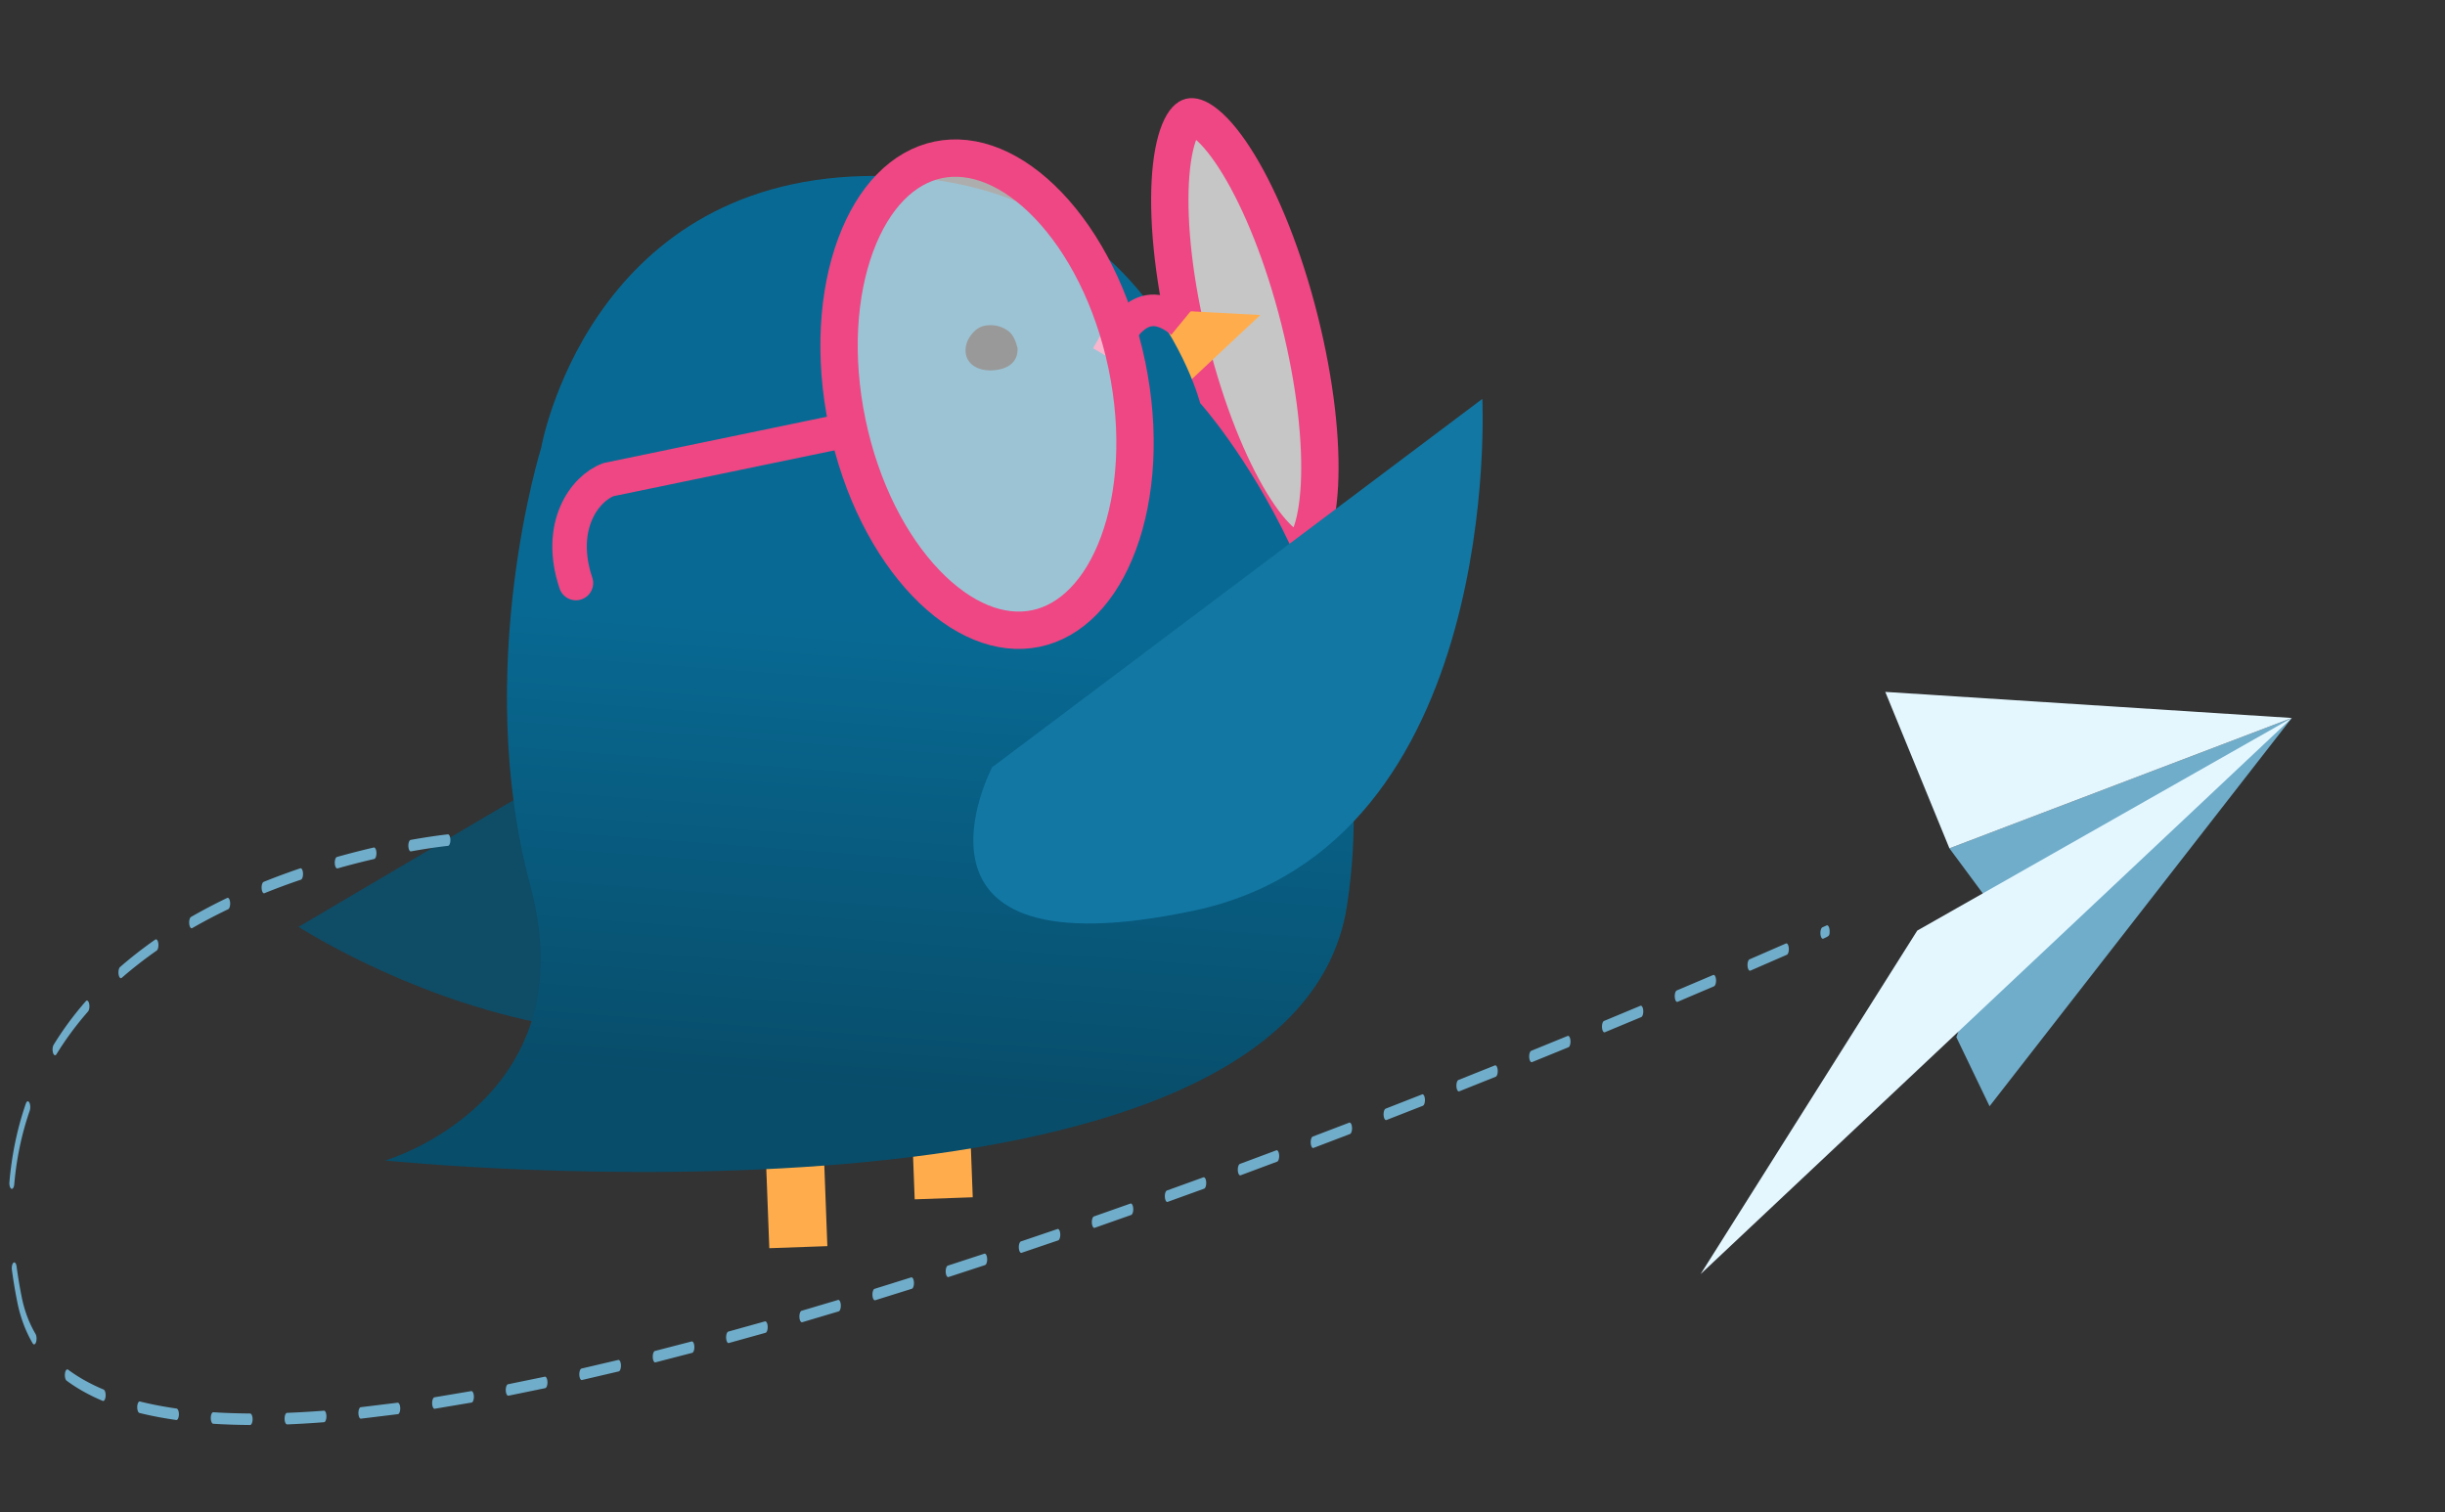
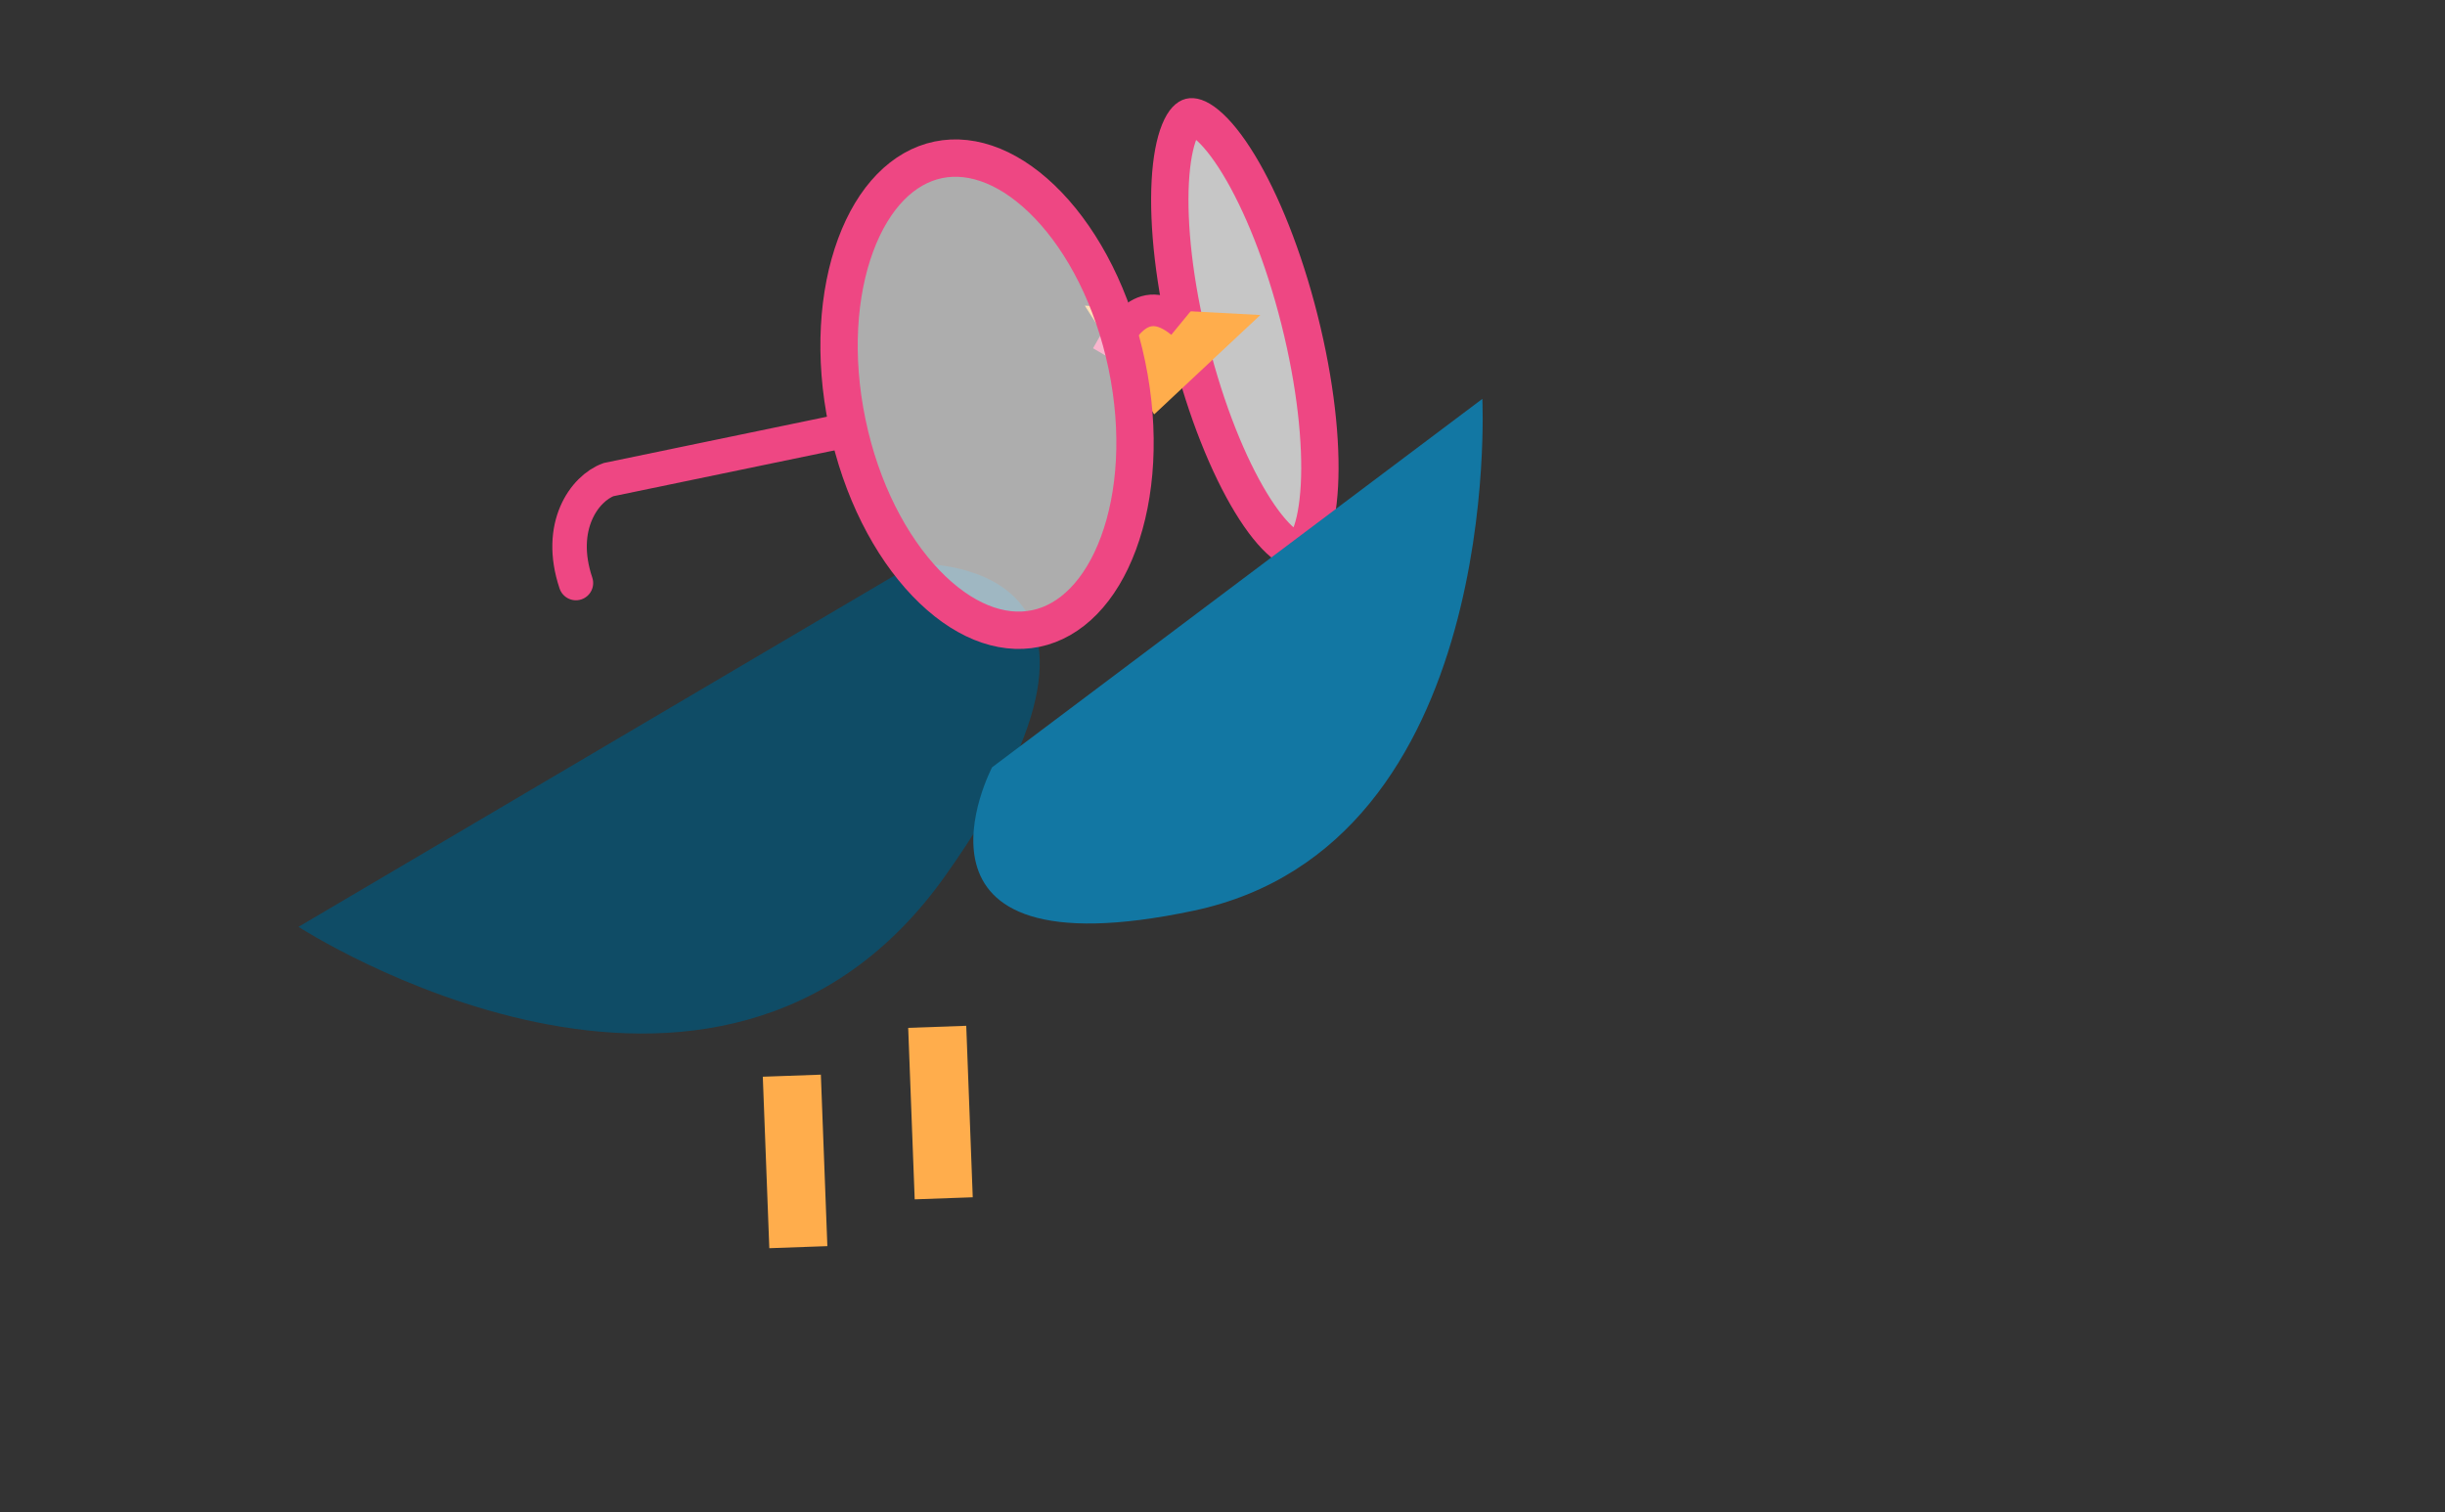
<svg xmlns="http://www.w3.org/2000/svg" width="2205" height="1364" fill="none">
  <rect width="100%" height="100%" fill="#333333" stroke="none" />
  <path d="M852.787 789.378C646.511 1080.65 269.216 835.85 269.216 835.85l555.393-327.386s234.451-10.361 28.178 280.914z" fill="#0f4c66" />
  <path d="M1073.33 313.287c14.41 57.306 34.51 106.726 54.93 140.257 10.26 16.856 20.09 28.849 28.64 35.929 8.87 7.356 13.49 7.202 14.88 6.852s5.53-2.398 9.88-13.077c4.18-10.278 7.17-25.495 8.24-45.201 2.13-39.199-3.53-92.25-17.94-149.556s-34.51-106.726-54.93-140.257c-10.26-16.857-20.09-28.85-28.63-35.929-8.88-7.357-13.5-7.202-14.89-6.853s-5.53 2.398-9.87 13.078c-4.18 10.277-7.17 25.495-8.24 45.201-2.13 39.199 3.52 92.25 17.93 149.556z" fill="#fff" fill-opacity=".72" stroke="#ee4783" stroke-width="33.677" />
  <path d="M871.399 925.094l-52.355 1.859 5.865 154.642 52.355-1.859zm-131.114 44.064l-52.355 1.859 5.866 154.643 52.355-1.859zm300.595-595.443l95.72-89.628-158.248-8.423 62.528 98.051z" fill="#ffad4c" />
-   <path d="M347.322 1046.58s183.392-53.31 130.874-248.321 9.93-394.655 9.93-394.655 42.028-239.112 291.382-244.845 302.842 204.762 302.842 204.762 172.5 190.777 132.47 453.035c-48.04 314.684-867.498 230.024-867.498 230.024z" fill="url(#A)" />
-   <path d="M878.057 299.406c4.77-4.963 9.947-6.255 16.037-6.159s11.674 2.474 15.836 5.745 6.396 9.719 7.717 14.778c.712 13.292-9.235 19.547-22.837 20.249s-24.261-6.337-24.06-18.241c.101-5.952 2.536-11.409 7.307-16.372z" fill="#000" />
  <g stroke="#ee4783">
    <path d="M998.047 321.266c12.333-21.018 30.263-60.721 67.303-30.328" stroke-width="28.496" />
    <path d="M764.047 381.607c12.545 60.314 39.073 110.961 70.941 144.224 32.06 33.463 67.471 47.557 99.125 41s58.519-33.552 74.587-76.984c15.97-43.173 20.1-100.172 7.56-160.486-12.55-60.315-39.075-110.961-70.943-144.225-32.059-33.462-67.471-47.556-99.125-40.999s-58.518 33.552-74.583 76.984c-15.97 43.173-20.108 100.172-7.562 160.486z" fill="#fff" fill-opacity=".6" stroke-width="33.677" />
    <path d="M759.603 388.82l-210.795 43.708c-21.53 7.855-46.671 42.012-29.409 93.283" stroke-width="31.087" stroke-linecap="round" />
  </g>
  <path d="M1076.32 821.328c280.57-59.232 260.51-461.598 260.51-461.598L894.715 691.966s-98.963 188.593 181.605 129.362z" fill="#1277a3" />
-   <path d="M225.579 1285.12c-11.561-.09-22.755-.45-33.313-1.13-1.233-.09-2.196-2.48-2.158-5.32.039-2.89 1.021-5.1 2.274-5.05 10.519.67 21.694 1.03 33.197 1.13 1.233 0 2.215 2.34 2.215 5.18s-1.002 5.19-2.215 5.19zm33.293-.59c-1.214 0-2.197-2.25-2.216-5.09-.019-2.85.964-5.24 2.177-5.28 10.655-.41 21.849-1.08 33.255-1.94 1.272-.23 2.254 2.16 2.293 5.01.038 2.88-.925 5.27-2.139 5.36-11.444.9-22.658 1.54-33.332 1.99 0-.05-.019-.05-.038-.05zm-99.764-3.92h-.135c-11.734-1.67-22.909-3.79-33.236-6.36-1.214-.32-2.1-2.84-1.965-5.73.135-2.84 1.233-4.91 2.447-4.6 10.269 2.57 21.386 4.69 33.043 6.36 1.213.18 2.158 2.62 2.08 5.5-.096 2.71-1.078 4.83-2.234 4.83zm166.351-1.17c-1.176 0-2.158-2.17-2.216-4.97-.058-2.84.886-5.27 2.119-5.41l33.236-4.06c1.214-.09 2.273 2.03 2.35 4.87.077 2.85-.867 5.33-2.08 5.46l-33.275 4.06c-.077.04-.115.05-.134.05zm66.49-8.93c-1.156 0-2.139-2.08-2.216-4.83-.077-2.84.848-5.32 2.062-5.55l33.197-5.59c1.214-.22 2.293 1.94 2.37 4.78.096 2.84-.829 5.37-2.043 5.55l-33.235 5.59c-.039.05-.097.05-.135.05zm-298.908-7.04c-.135 0-.27 0-.385-.09-12.235-5.14-23.198-11.27-32.6-18.26-1.175-.86-1.811-3.79-1.445-6.54s1.618-4.24 2.794-3.39c9.21 6.86 19.999 12.9 32.041 17.95 1.214.5 2.004 3.2 1.792 6.05-.212 2.52-1.156 4.28-2.196 4.28zm365.302-4.78c-1.137 0-2.119-2.03-2.216-4.74-.096-2.84.809-5.36 2.023-5.59l33.159-6.81c1.233-.27 2.292 1.85 2.408 4.69s-.79 5.37-2.004 5.64l-33.177 6.81h-.193zm66.317-14.12c-1.137 0-2.1-2.03-2.197-4.69-.115-2.84.771-5.41 1.985-5.68l33.12-7.76c1.214-.22 2.312 1.76 2.427 4.65.116 2.84-.751 5.41-1.984 5.68l-33.139 7.76c-.077.04-.135.04-.212.04zm66.24-15.87c-1.118 0-2.081-1.98-2.197-4.65-.135-2.84.752-5.41 1.966-5.72l33.081-8.57c1.214-.32 2.312 1.71 2.447 4.55s-.732 5.41-1.946 5.73l-33.101 8.57c-.096.04-.173.09-.25.09zm-560.149-16.28c-.443 0-.906-.32-1.31-.99-6.416-10.96-11.059-23.36-13.776-36.85a452.12 452.12 0 0 1-4.932-29.36c-.366-2.75.289-5.64 1.464-6.49 1.156-.86 2.408.67 2.774 3.43 1.214 9.15 2.794 18.58 4.701 28 2.408 11.91 6.57 22.96 12.389 32.88.983 1.67 1.214 4.91.482 7.26-.424 1.4-1.098 2.12-1.792 2.12zm626.311-1.17c-1.117 0-2.061-1.94-2.196-4.6-.135-2.85.732-5.42 1.946-5.78l33.043-9.2c1.214-.31 2.312 1.67 2.466 4.51s-.713 5.46-1.927 5.78l-33.062 9.2c-.096.04-.192.09-.27.09zm66.086-18.81c-1.098 0-2.061-1.94-2.196-4.55-.154-2.85.713-5.46 1.926-5.78l32.908-9.78c1.214-.32 2.332 1.66 2.486 4.51.154 2.84-.694 5.45-1.907 5.81l-32.928 9.79h-.289zm65.874-19.8c-1.098 0-2.042-1.89-2.196-4.51-.155-2.84.693-5.46 1.907-5.82l33.004-10.32c1.233-.36 2.332 1.62 2.486 4.46.173 2.84-.694 5.46-1.908 5.82l-33.023 10.33c-.077 0-.174.04-.27.04zm66.066-20.92c-1.098 0-2.042-1.9-2.196-4.47-.173-2.84.674-5.46 1.888-5.86l32.966-10.78c1.195-.41 2.331 1.58 2.505 4.42s-.675 5.46-1.889 5.86l-32.965 10.78c-.097 0-.193.05-.309.05zm65.932-21.83c-1.079 0-2.023-1.85-2.197-4.47-.173-2.84.675-5.45 1.889-5.86l32.946-11.18c1.214-.45 2.332 1.53 2.524 4.37.174 2.84-.655 5.46-1.869 5.86l-32.946 11.19a.56.56 0 0 1-.347.09zm65.874-22.55c-1.079 0-2.023-1.85-2.197-4.42-.173-2.84.655-5.46 1.869-5.91l32.904-11.59c1.22-.45 2.34 1.53 2.53 4.38.19 2.84-.66 5.45-1.85 5.9l-32.929 11.59c-.115 0-.212.05-.327.05zm65.836-23.36c-1.08 0-2.02-1.85-2.2-4.42-.19-2.84.64-5.5 1.85-5.91l32.89-11.91c1.21-.4 2.35 1.49 2.52 4.33.2 2.85-.63 5.51-1.84 5.91l-32.91 11.91c-.08.09-.2.09-.31.09zM10.675 1072.16a1.4 1.4 0 0 1-.443-.09c-1.195-.58-1.985-3.29-1.734-6.09 2.139-24.76 7.129-48.61 14.855-70.846.771-2.255 2.158-2.571 3.121-.767.944 1.804 1.098 5.051.328 7.303-7.264 20.97-11.965 43.3-13.949 66.39-.212 2.43-1.137 4.1-2.177 4.1zm1107.855-12.17c-1.08 0-2.03-1.81-2.2-4.38-.19-2.84.64-5.5 1.85-5.95l32.87-12.27c1.19-.45 2.35 1.49 2.54 4.29.19 2.84-.63 5.5-1.83 5.95l-32.89 12.27c-.13.09-.25.09-.34.09zm65.73-24.67c-1.06 0-2-1.81-2.17-4.38-.2-2.84.61-5.5 1.83-5.95l32.85-12.54c1.21-.45 2.35 1.44 2.54 4.29.19 2.84-.62 5.5-1.83 5.95l-32.87 12.54c-.11.09-.23.09-.35.09zm65.72-25.21c-1.06 0-2-1.81-2.17-4.33-.2-2.84.61-5.51 1.83-5.956l32.85-12.853c1.23-.496 2.35 1.443 2.56 4.285.19 2.841-.62 5.501-1.81 5.952l-32.85 12.852c-.17 0-.29.05-.41.05zm65.69-25.845c-1.06 0-2.01-1.804-2.18-4.329-.21-2.841.61-5.503 1.81-5.999l32.83-13.123c1.19-.496 2.35 1.398 2.56 4.239.21 2.796-.59 5.502-1.81 5.998l-32.83 13.124c-.13.09-.27.09-.38.09zm65.64-26.337c-1.06 0-1.99-1.759-2.18-4.285-.21-2.841.6-5.502 1.81-5.998l32.81-13.394c1.22-.496 2.35 1.398 2.57 4.194.21 2.841-.6 5.502-1.8 5.998l-32.83 13.394a1.04 1.04 0 0 1-.38.091zM49.633 951.659c-.694 0-1.387-.767-1.811-2.21-.694-2.345-.462-5.592.559-7.215 8.381-13.665 18.15-26.925 29.074-39.372 1.098-1.263 2.428-.18 2.967 2.39s.077 5.683-1.021 6.946c-10.712 12.221-20.288 25.209-28.477 38.559-.405.586-.848.902-1.291.902zm1397.317-20.656c-1.06 0-1.98-1.758-2.18-4.284-.21-2.841.6-5.501 1.8-5.998l32.81-13.665c1.19-.541 2.35 1.353 2.56 4.194s-.58 5.503-1.79 5.999l-32.81 13.665c-.14.045-.25.089-.39.089zm65.62-27.464c-1.06 0-1.98-1.759-2.17-4.285-.22-2.796.57-5.502 1.79-6.043l32.81-13.935c1.21-.542 2.35 1.353 2.58 4.149.21 2.796-.58 5.502-1.79 6.043l-32.81 13.98c-.16.045-.29.091-.41.091zM109.052 882.162c-.906 0-1.753-1.308-2.081-3.382-.424-2.706.154-5.683 1.31-6.675 9.826-8.569 20.5-16.912 31.752-24.759 1.176-.812 2.409.722 2.755 3.473s-.308 5.637-1.483 6.448c-11.156 7.802-21.733 16.056-31.463 24.534-.27.271-.54.361-.79.361zm1469.148-6.72c-1.04 0-1.99-1.758-2.18-4.239-.23-2.796.58-5.502 1.77-6.043l32.83-14.296c1.2-.541 2.37 1.307 2.59 4.148.23 2.797-.56 5.548-1.78 6.044l-32.85 14.296c-.11.09-.25.09-.38.09zm65.74-28.863c-1.04 0-1.97-1.713-2.18-4.194-.23-2.796.56-5.547 1.75-6.089l3.8-1.713c1.31-.722 2.71 1.804 2.71 5.051 0 4.285-.21 4.374-5.68 6.855-.13.09-.27.09-.4.09zm-1471.114-9.425c-1.002 0-1.908-1.579-2.158-3.969-.289-2.796.443-5.592 1.618-6.269 10.366-5.953 21.329-11.726 32.619-17.138 1.195-.586 2.37 1.218 2.62 4.059.251 2.797-.52 5.548-1.734 6.134-11.232 5.367-22.137 11.094-32.445 17.047-.154.09-.347.136-.52.136zm65.315-31.524c-1.06 0-2.004-1.804-2.178-4.33-.211-2.841.598-5.502 1.812-5.998 10.635-4.284 21.733-8.388 32.985-12.222 1.233-.451 2.331 1.534 2.504 4.375s-.674 5.457-1.869 5.863c-11.213 3.788-22.272 7.892-32.869 12.176-.135.136-.27.136-.385.136zm65.989-22.459c-1.098 0-2.062-1.94-2.196-4.555-.155-2.841.713-5.412 1.926-5.773 10.925-3.067 22.099-5.953 33.197-8.524 1.214-.225 2.312 1.804 2.428 4.646s-.771 5.411-1.985 5.682c-11.078 2.571-22.214 5.412-33.1 8.524h-.27zm66.375-15.334c-1.156 0-2.12-2.075-2.216-4.781-.096-2.841.828-5.366 2.042-5.592 20.597-3.698 33.409-5.006 33.544-5.006 1.233-.225 2.254 2.12 2.312 4.961s-.905 5.277-2.119 5.412c-.116 0-12.871 1.263-33.39 4.961-.058.045-.115.045-.173.045zM1794.27 997.639l272.56-350.143-308.77 117.552 44.38 59.905-38.12 110.426 29.95 62.26z" fill="#70adca" />
  <g fill="#E4F7FF">
-     <path d="M2066.83 647.496l-337.79 191.753-195.36 309.771 533.15-501.524z" />
-     <path d="M1758.06 765.047l308.77-117.552-366.61-23.52 57.84 141.072z" />
-   </g>
+     </g>
  <defs>
    <linearGradient id="A" x1="810.679" y1="559.486" x2="778.93" y2="984.722" gradientUnits="userSpaceOnUse">
      <stop stop-color="#086a94" />
      <stop offset="1" stop-color="#084d6a" />
    </linearGradient>
  </defs>
</svg>